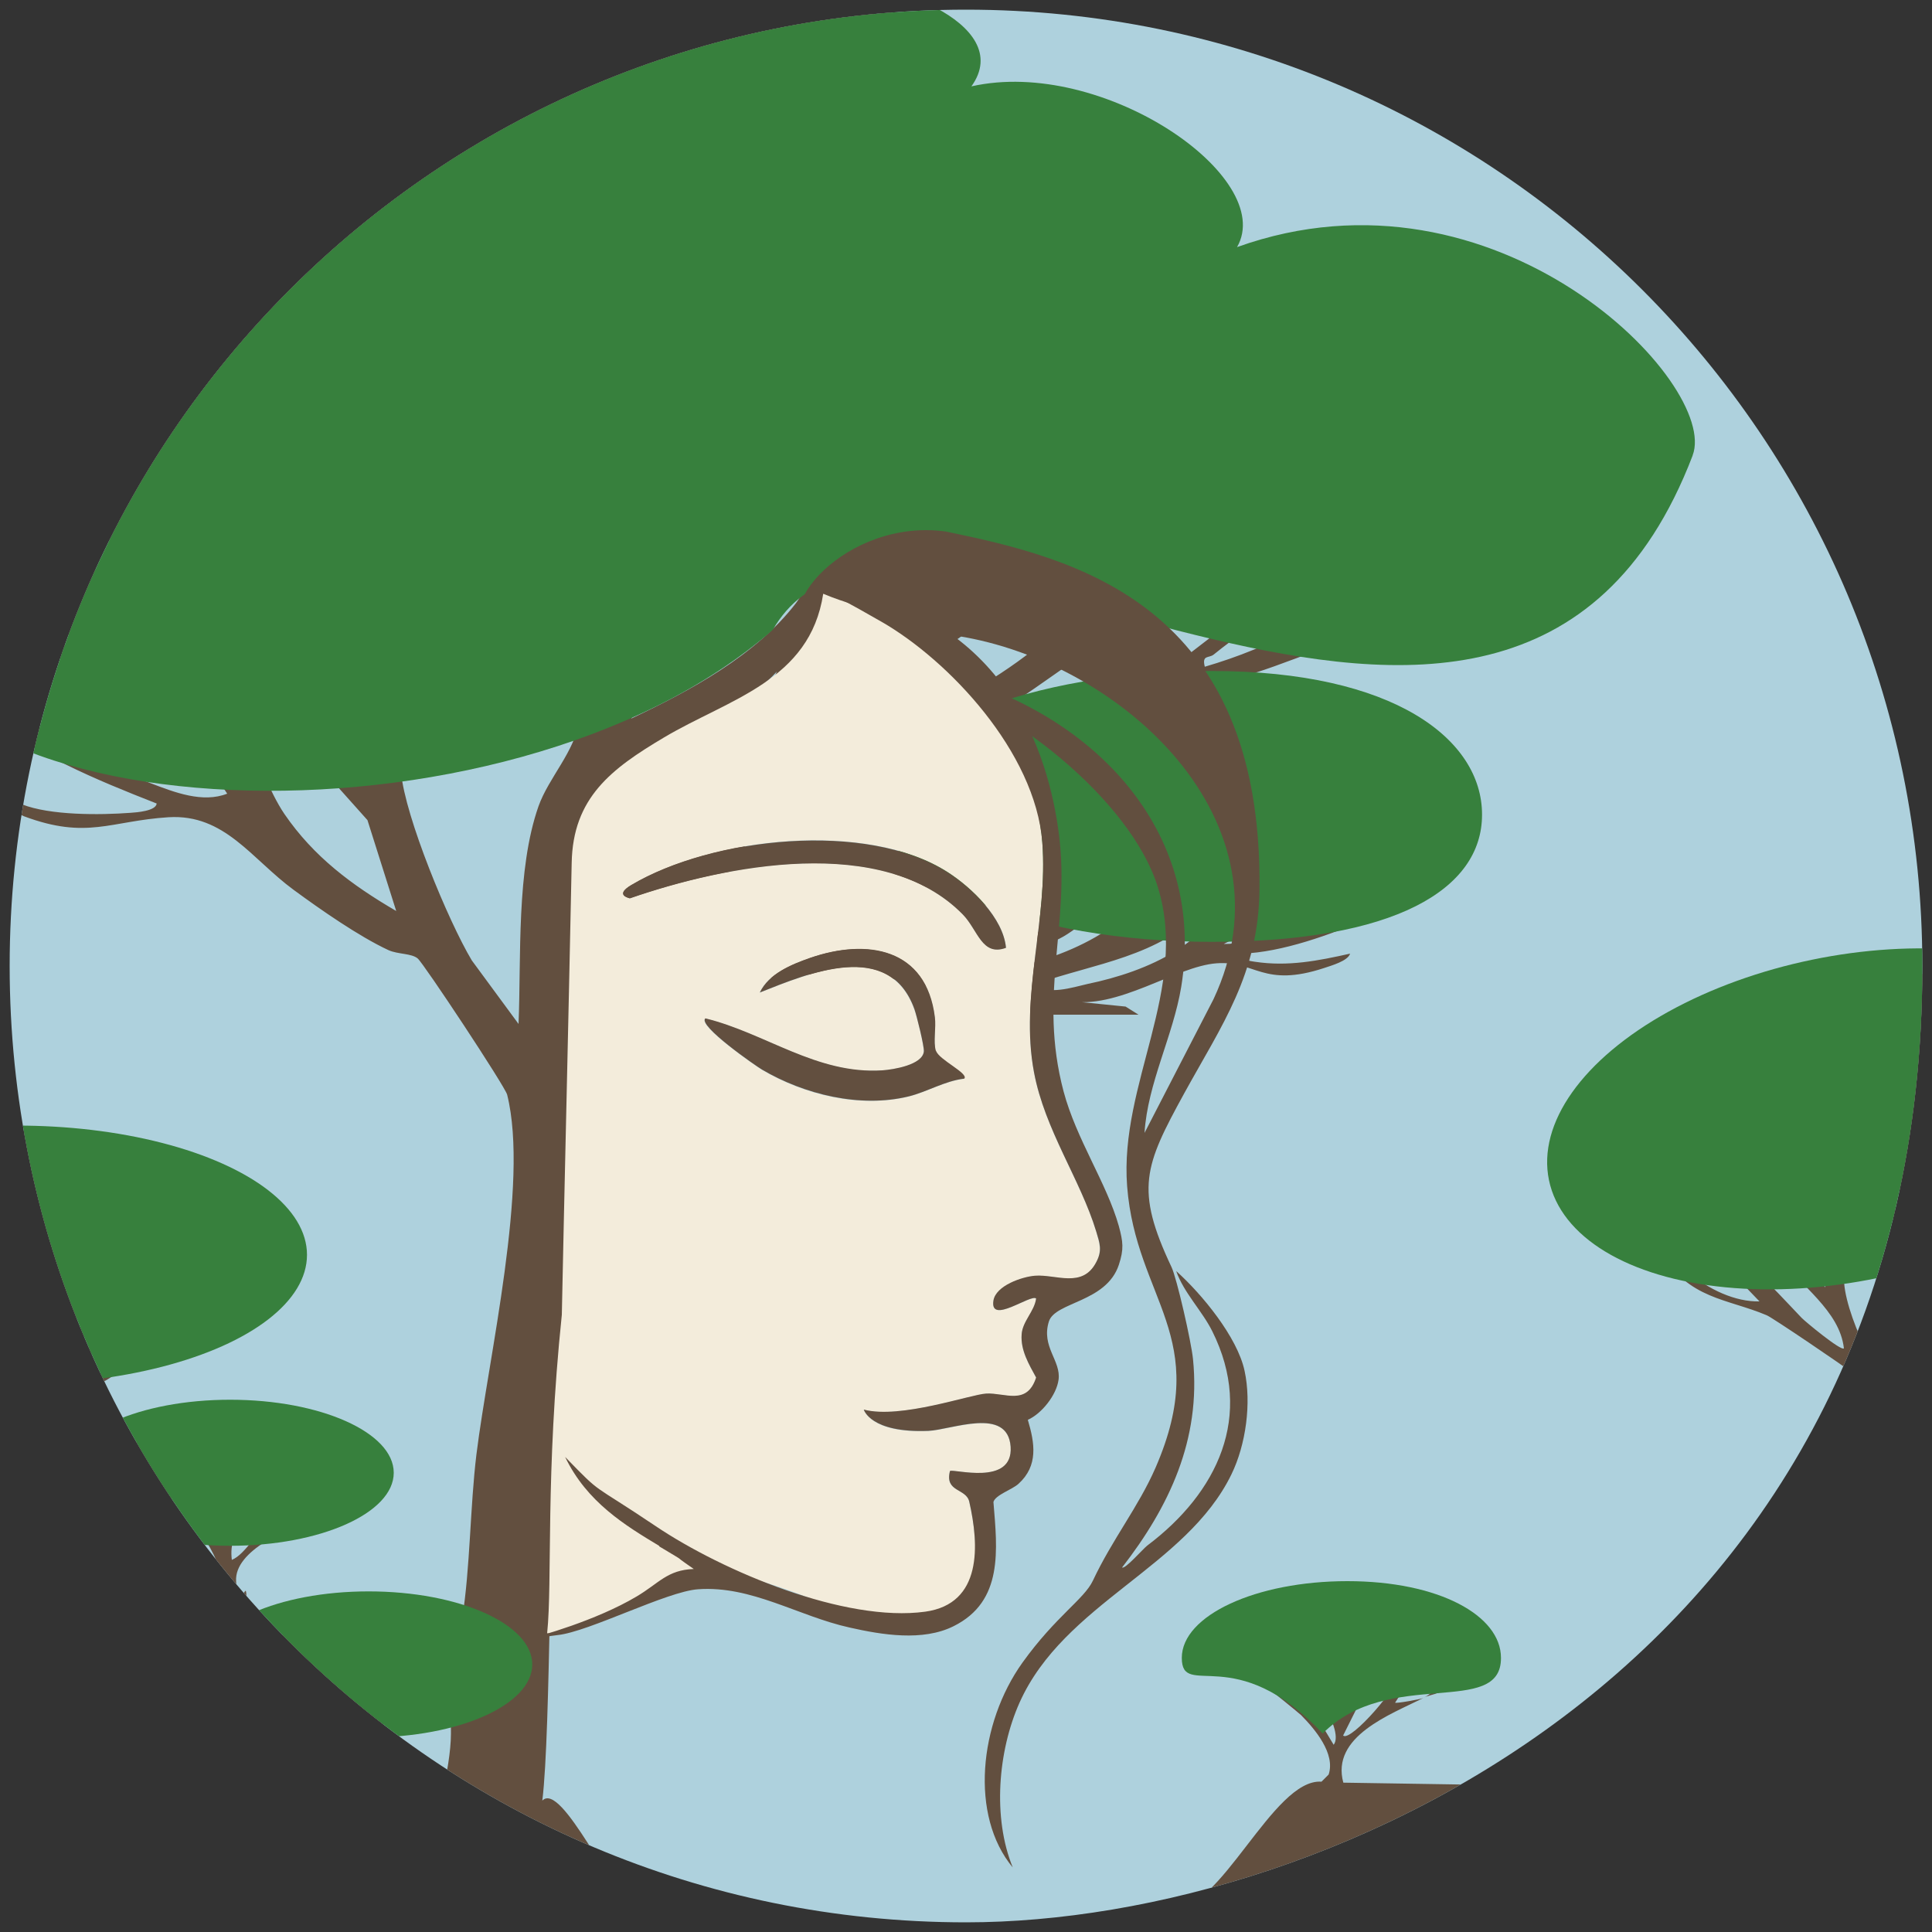
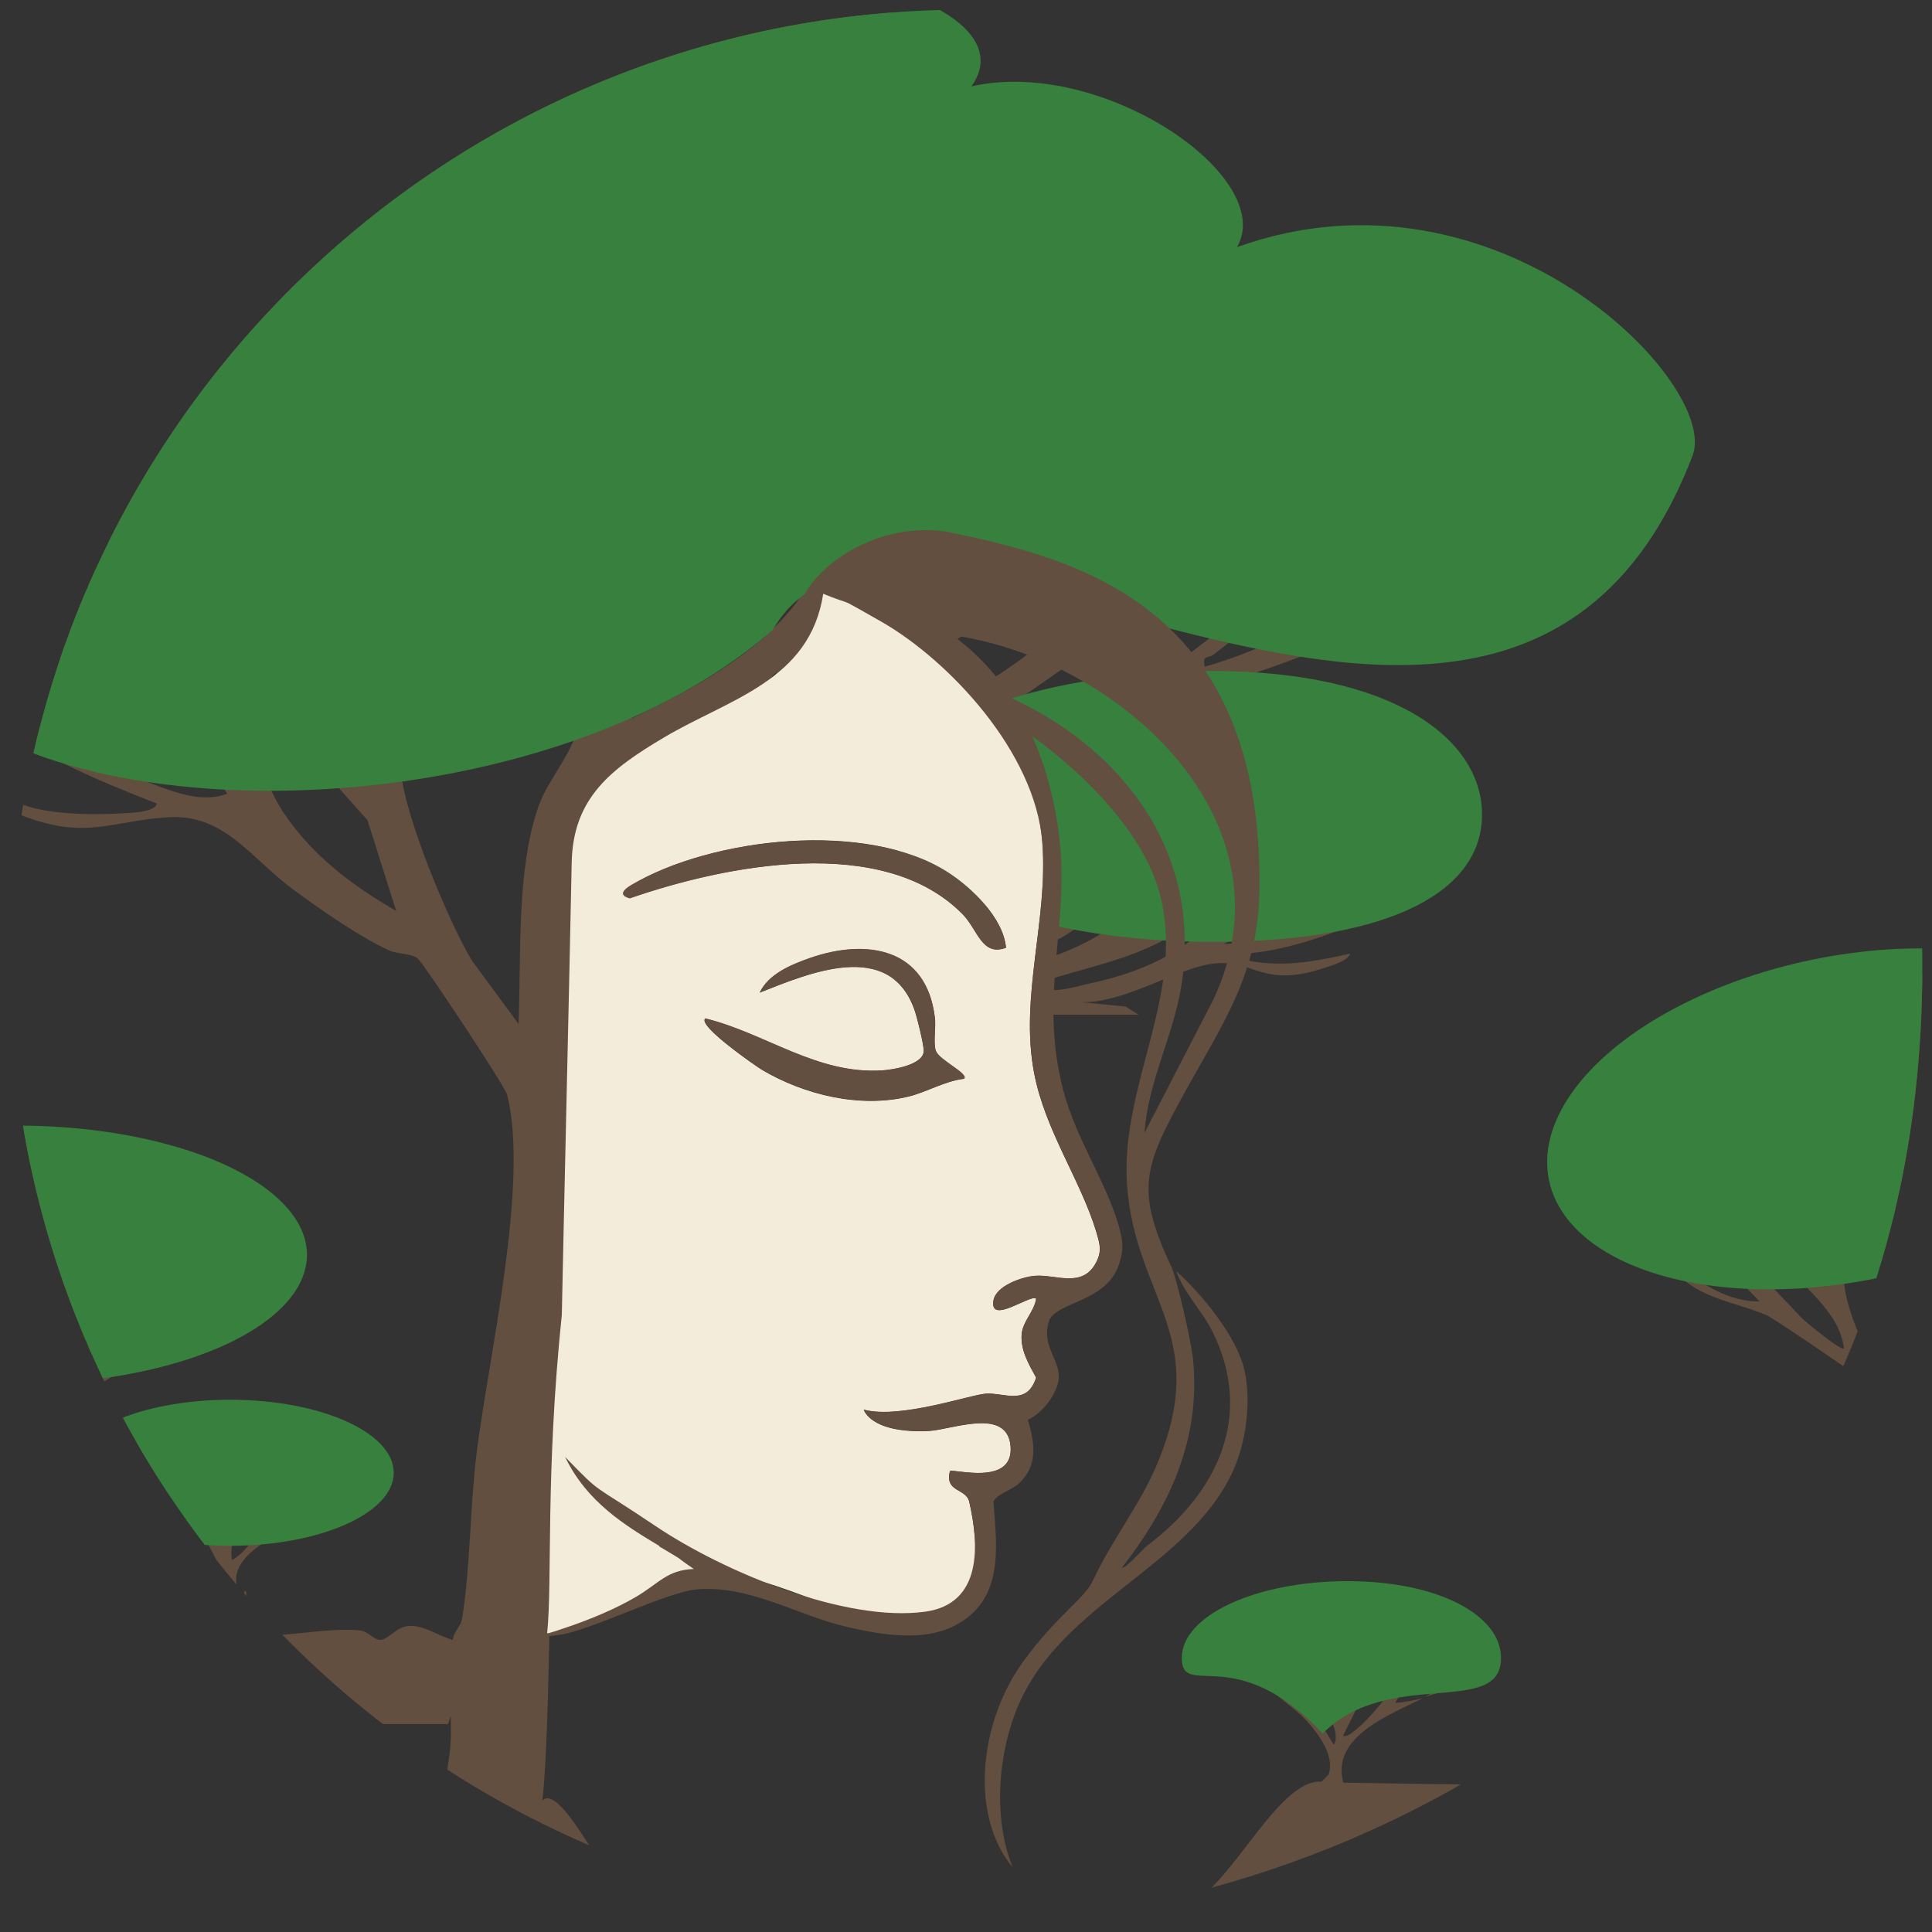
<svg xmlns="http://www.w3.org/2000/svg" id="Calque_1" version="1.1" viewBox="0 0 1000 1000">
  <rect x="0" y="0" width="1000" height="1000" fill="#333333" stroke="none" />
  <defs>
    <style>
      .st0 {
        fill: none;
      }

      .st1 {
        fill: #624f3f;
      }

      .st2, .st3 {
        isolation: isolate;
      }

      .st4 {
        fill: #f3ecdb;
      }

      .st3 {
        fill: #37803d;
        mix-blend-mode: color;
      }

      .st5 {
        fill: #aed1dd;
      }

      .st6 {
        clip-path: url(#clippath);
      }
    </style>
    <clipPath id="clippath">
      <path class="st0" d="M995,500c0,357-305.2,495-495,495C226.6,995,5,773.4,5,500S226.6,5,500,5s495,221.6,495,495Z" />
    </clipPath>
  </defs>
  <g class="st2">
    <g id="Calque_11" data-name="Calque_1">
      <g class="st6">
        <g>
-           <path class="st5" d="M1017.7,500c-3.2,450.7-396.9,523-531.8,523S-7.8,941.9-11.2,530.6C-13.6,246.4,176.7-15.3,485.9-15.3S1019.7,215.9,1017.7,500Z" />
          <g>
            <path class="st1" d="M606.6,987.6c24.7,3.4,52.3-67.3,77.4-65.4l3.7-3.7c3.6-10.8-7-23.4-14.2-30.7-.9-.9-16.6-13.7-17.8-14.4-15.6-9-69.6-13.5-21.2-37.2,42.2-20.6,74.7-21.7,116.5.3,21.8,11.4,37.3,23.3,6.3,37.5l-4.8-4.9c-4.3,8.1-11.1,7.3-15.8,9.7,5.7-2.4,14.9-12.5,2.4-12.1l-2.4,7.3-3.6-9.7-11,17c.5.5,12.9-1.7,14.6-2.4-17.2,8.6-47.9,19.9-41.4,43.8l133.6,2.1,142.6-71.1h9.6c3.6-6.2,3.6-77.1,2.6-88.9-1.7-20.2-9.7-41.5-25.6-54.7-3.5-2.9-40.7-28.1-43.6-29.3-20.8-8.8-40.3-8.2-55-32.7-25.3,2.3-36.4-26-48.5-44,5.3-30.9,39.3-47.5,67.5-51.6,3.4-.5,7.6,2.3,7.9,2s.5-7,2.8-10.7c12.9-20.5,26.9-15.5,43.4-22.3,3.2-1.3,7.4-6.9,12.2-9.2,6-2.8,48.4-8.7,55.4-8.4,18.2,6.5,51.3-.5,64,15.2,2,2.5,1.8,7.5,2.6,8.2s21.5.4,29.4,3.5c6.2,2.5,8.8,8.1,12.3,10.5,1.3.9,8,.4,11.5,4.6s2.1,11.7,2.5,18.2c16.9-4.8,35,1,49.6,10.1,1.1.7,17.8,15,18.4,16,5.6,8.7,9.3,20.3,1.8,29.2-5.3,6.3-33.4,21.2-37,8-11.5,15.6-34.9,15.9-49.8,25.6-7.6,5-15.4,16.2-23.6,22.6-17.9,13.9-64.1,31.6-73.8,45.4-1.1,1.6-7.3,13.8-7.3,14.6v108.3c8.8-.2,16.5-3.5,25.6-2.5,6.4.7,11.4,5.4,16.8,5,4.9-.3,9-5.6,14.6-4.9s6,4.4,9.8,4.7c7.6.5,28.3-7.8,39-7.3s11.1,5.3,17.1,5.3,11.3-7.6,16.6-7c5.8.6,13.9,9.7,27,9.3,13.4-.3,28-12.7,36.4-12.2,9,.5,16.7,11.6,21.9,11.9,16.3,1,36.2-17.3,52.5,5.1l6.1,2.4c.6,0,3.8-4.9,6.2-5.9,11.1-4.4,17.3-.8,17.1-17.2-.3-16.8-20.3-27.6-33.1-35.2l3.7-3.7c-5.1-11.4-46.8.8-29.9-25.7,38.4-24,70.4-33.7,113.6-14.2,23,10.4,45.4,32.2,5,36.2-6.2.6-1.8-1.9-1.1-4.8l-13.4,5-2.4-5-6.2,8.5,4.9,6.1c-21.9,5.8-40.3,24.3-36.5,48.7l34-2.4,2.4,12.2,2.5-31.6,10.8,23.7c7.7.6,18.9-6.2,24.6-6.6,4-.3,8.2,2.4,12.1,2.4,13.2,0,29.7-3,40.1,4.8l.4-4.2,4.4,1.8v-7.4l4.9,2.5v-142.3c0-5.7-23.8-44.6-29.2-48.6-5.3-3.9-13.9-4.9-20.2-9-9.1-5.8-26.4-23.5-35.1-25.8-17.1-4.5-48.4,8.4-56.6-15.2,10.1,7,17.7,11.8,30.3,12.3,2.7,0,9.2,1.5,8.6-2.5-17-4-28.7-20.2-44-27.8-7.8-3.9-17.7-4.8-25-9.1-3.6-2.1-13.9-10.8-10.1-14.2,7.6,10.5,19.5,12.6,30.4,17l-3.7-12.1c19.1,19.2,39.5,44.4,69.4,42.6-14.9-5.1-21.1-19.8-31.6-29.3-4.9-4.5-22.6-16.2-28.6-17.6-11.8-2.8-13.2,2.5-22.5-10.3-6,9.6,7.3,7.3,3.6,17-16.8-15.4-50.9-23.4-40.5-52.8.6-1.6,10.1-16.5,10.8-17.2,4.3-3.7,11.1-11.8,11.9-12.3s3.2,2,3.9,1.5c12.3-8.5,14.7-12.3,31.5-18.3,6.1-2.2,26.3-5.8,27.4-6.6,3.5-2.3,10.1-21.4,25.9-30,12.2-6.7,33-4.8,34.4-5.8s2.4-5.8,5.1-8.1c10.1-8.7,16.7-8,28.2-13.3l2.3,4.9c5.4-8,14,1.2,19.5-7.3l3.6,7.3c.6-3.9-2.6-6.7,3-6.8,13.3-.2,26.6-4.9,39,2.1,2.6,1.5,1.7,4.5,1.9,4.7,1.3.8,3.6-3.2,5.9-3.7,16.4-3.3,59.2,4.6,54.8,28.1,20.7-4.2,32.3,3.1,49.1,12.5,3,1.7,9.6,4.4,10.1,4.7,7.9,5.6,10.3,11.9,9,21.5,1.3,2.1,29.6.2,35.8,2,7.4,2,35,21.4,40.8,27.3,9.2,9.4,14,19.5,10.6,32.7-3.8,14.6-9.5,9.4-13.7,14.4-2.5,2.9,0,7-7.2,11-12.3,6.7-20.3-1-30.5.9s-53.7,21-58.6,24.3c-22.8,15.2-41.7,36.1-69,52.6-28.7,17.4-57.2,19.4-61.6,60.1-3,28-2.4,85.8,0,114.5.6,7.7,3.1,13.4,5,20.6l2.4-7.3,7.3,4.9v-9.7l9.7,4.9v-7.1c6.9-.7,11.4,2.6,13.4-5.1h3.6l1.2,4.9c3.3-.6,9.5-7,10.1-7.2,4.2-.9,18.2,0,23.2.7,10.3,1.4,15.6,3.4,26.9,7.2,1.8.6,3.9.4,5.6-.5l1.1,7,6-4.8,4.1,6.8,4.4-2v7.4l7.1-2.4,7.5,14.5c-2-10.3,3-20.7,2.7-30.4-.5-19.3-22.7-31.3-39.1-35.3.6-6.1,12.2,2.2,9.7-7.3-11.3,3.1-19.7-7.4-28.5-9.2-3.1-.6-6.3,1.9-10.3.7-9.4-2.8-17.2-13.9-7.3-21.7,6.5-5.1,31.2-13.6,40.5-17.9,11.6-5.4,15-12.3,31.8-14.5,25.4-3.3,64.6,13,84.5,28.6,17.1,13.4,5.1,27.7-12.3,22.1l-4.5,4.7c-14.3-6.1-15.3-5.8-26.4,2.4-5.2,3.8-28,29.2-29.7,34.2-3.1,9.2-1.2,24.8-1.3,35.2,0,4.8-5.6,12.8,2.4,12.2,2.8-7.9,24.2-8.7,26.8-2.5l-19.5,13.3,24.5-1c.9-.6,4.7-20.2,4.7-22.1v-42.6h4.9c-2.6,6.5,2.4,16.9,2.4,20.7v42.6h45c.9,0,4-2.4,7.2-2.5,10.9-.6,22,.6,32.9,0v102.2M-210.9,946.1l48.6-2.7,9.9-4.7c4.8,4.6,12.8-6.5,12.2-12.1l9.7,12.1-2.4-17,17,21.9-7.3-21.9,4.9-4.8,8.5,7.3,1.2-7.3,4.9,3.6-2.5-25.5h-92.5v-48.6c5.8-3.2,13.6.5,17.8,0,1.8-.2,27.5-14.7,31.8-17.4s3.5-6.5,5.6-7c16.7-3.8,12.3-3.1,26.5-9.4,28.8-12.7,78.8-13.8,91.2,21.3l16.5-2.4c-.9-19.8,2.2-42.3.2-61.8-2.6-25.7-21.6-38.5-41.1-51.3-3.7-2.4-7-8.1-10-9.5-9.4-4.3-24,4.1-29.2-8.5,1.7-1.4,19.1,9.7,24.3,3.6-14.9-5.7-6-5.2-8.4-10.9-.7-1.6-9.1-9.6-11.1-10.9-7.6-4.9-19.1-3.1-16.9-13.5-9.6,4.5,7.5,16.3,4.9,19.4l-17-2.5,9.7-2.4-9.7-12.1-.3,4.4-6.8-1.8-2.6,4.7c1.5-9.2-10.7-13.3-11.6-21s15.8-25,23.5-29.3c7.2-4.1,28-5,29.1-6s.7-5.7,2.7-8.2c19.2-23.5,94.6-35.9,121.7-24.4,6.1,2.6,8.9,8.3,12.2,9.7,15,6.6,11.8,3.1,27.3,13,2.2,1.4,17.3-2.8,11.6,15,7.4.6,15.7-1,23,.2,11.2,1.7,36.9,21.8,34.4,33.9-3.8,18.9-18.2,14.1-28.8,17.6-9.2,3-32.8,8.7-37.7,10.9-3.3,1.5-19.1,18.4-27.5,23.6-18.9,11.8-45.9,14.7-54.6,37.8l1.3,80.4c16.8-5.1,29.9,6.8,45.3,7.1,7.4,0,15.4-4.1,24.2-2.3,5.9,1.2,4.9,5.9,7.2,6.9,3.7,1.6,24.9,3.9,28.9,2.5,7.3-2.4,2.3-20.8.4-26.4-3.5-9.9-12.4-13-15.8-21.9,2.5,1.2,4.3.7,7.4,3.4,5.2,4.5,6.7,12.7,12,16,5.2-6.9-19.5-39.2-22.3-40.8-1.5-.8-6.5-1.7-6.9.7,8.6,5.5,7.4,14.7,9.7,20.7-3.1-1.5-6.2-2.5-9.7-2.5-1.1-4.2,5.1-1.1,5-3.8,0-10.9-6.3-6.1-8.2-6.7-3.9-1.3-6.7-5.1-11.5-4,.9,2.4,5.1,5.7-1,4.7-8.4-1.3-22.2-7.6-24.6-16.6-.5-2.3.2-5.3,1.9-6.9,3.7-3.5,31.7-19,37.8-21.8,16.9-7.6,33.8-12.6,52.6-10.2,17,2.2,89.3,31.9,48.3,48-6.5,2.6-13.6.9-18.2,3-2,.9-2.4,4-3.8,4.7-12.4,6-40.7,16.8-39.8,33s4.6,3.2,5.1,5.2c1.1,4.8-1.1,24,0,25.1,6.4,1.1,12.4-2.1,18.4-2.5,11.9-.9,30.1-3.7,41.1-2.2,3.7.5,6.6,4.7,9.9,4.8,4.3,0,8.3-6.7,14.7-7.2,8.2-.6,15.5,5.3,23,7.2.3-4.2,4.2-7,4.8-11,4.2-26.1,4.1-58,7.4-85,6.2-50.1,27.4-140.2,15.9-186.2-1.1-4.3-43.1-67.8-46.3-70.5s-10.2-2.1-15.1-4.3c-15.3-7.1-35.2-21-49.1-31.2-21.8-16-35.7-39.4-64.8-37.6-30.1,1.9-42.1,11.7-74.8-.5-2.9-1.1-35.7-18.2-24.9-18.9,9,.9,15.1,9.2,23.8,12.7,14.7,5.8,40.4,5.6,56.4,4.4,2.9-.2,13-.9,13.4-4.8-31.1-12.2-64.3-25.8-90-47.4-4.9-4.1-13.9-17-16.3-18.4-5.2-3.2-19.8-5.2-27.5-8.4-18.3-7.8-47.2-19.6-56.6-38.3-1.4-2.8-4-12,1.8-9.1,1.6.8,15,18.4,20.9,22.9,4.4,3.3,8.7,6,13.8,8.1,2,.9,9.5,5.6,7.9-.6-13.6-18.1-31.1-32.4-49.5-45.5-2.3-1.7-3.4-5.4-4.7-6.1-4.6-2.7-11.6-.5-17.4-5.7-7.2-6.4-22.3-38.7-17.2-46.2,1.2-1.8,6-1.6,6.2-3.8s-4.1-8.8-2.5-10.7c4.5-5.5,4.2,6.3,7.3,4.8-1.3-4.1,0-23.8,7.3-20.8l4.8,3.8c-3.4-9.5-2.2-13.3,2.7-21.8l7,2.3c-4.1-12.7,10.2-28.3,21.9-24.3v-7.4c9.6,4.6,6.2-.3,8.8-2.1,7.3-5.1,11.8-10.6,20.4-5.2l3.7-9.7,6.1,7.2,2.4-8.7,7.4,1.5v-7.4c10.7,5.6,6.1-2.1,11-4.8,6-3.3,1.3,8.5,6,7.3v-9.7l9.7,7.3,3.7-9.7,8.5,7.3,2.3-8.8c18.3-1,44.8,2.1,43.9-22.9l4.5,2.1,5.4-14.2,4.7,2.4c-.4-7.5,2.2-9.6,9.5-10l.4-9.4,7.3,2.4v-9.7l9.7,4.9v-12.2l9.4,2.2,4-7.1,6.1,4.8v-7.3l9.7,4.9v-7.3l9.7,4.9v-7.3l6.9.6,1.6,4.3,1.2-7.3,12.1,7.3v-7.3c12-3.1,5.4,7.9,12.2,12.2-1.6-13.3.8-15.6,10.9-22,4-2.5,9.4,1.2,8.7-9.6h7.2l2.4,7.2V2.1c12.6-3.1,2.4,8.4,12.2,7.3V-.4l12.2,2.5v-7.3h7.2l5,9.6V-5.2h8.2l1.6,4.9,8.5-6.9,8.4,9.4c-1.1-5.4,2.3-17.5,6.7-7.8,1,2.2-.9,6.2,3,5.4,0-4-.4-10,3.7-12.1,5.8-2.9,3.5,10.4,8.5,9.7l.4-11.7,5.7-2.9,6,7.3,1.3-7.3,9.7,5c1.7,0,.1-7.6,6.1-4.9l3.7,9.7,1.2-9.8h7.3l1.2,7.3,1.2-7.3h7.3l1.2,7.3,1.2-7.3h7.1c0,.1,2.6,9.7,2.6,9.7l2.4-9.7,7.3,9.7,2.4-7.3h7.3v7.3c4.7-1.9,1-7,9.7-4.9V-2.8l2.7-4.7,5.9,1.9c4.7-8.1,13.3-4.9,18.2,2.8-2.4-10.8,8.9-9.9,11-2.4,5.5,1,3.1-4.4,4.8-5,9.8-3.2,2.9,6,8.5,7.3l7.3-7.3,2.4,9.7,4.9-9.7,2.5,9.7,2.4-7.3,4.9,9.7,8.5-4.9,1.2,12.2,8.5-7.3,3.7,7.3,2.6-4.7c9.2,1.9,7.6,5.9,7.1,14.4l2.4-7.3c10.7.5,10.8,4.9,9.7,14.6l2.4-7.3c7.3-1.7,5.6,6.9,8,9.2,1.5,1.5,5.4-.9,7.4,3.5,3.1,6.7,1.1,16.6,1.6,23.9l12.1-4.8,2.4,4.8,1.4-5,7.1,2.7,2.6-5.1c5,.2,6.6,8.4,12.1,0l3.7,7.2,2.4-4.8,13.1,2.5,1.5,7.2c4.7-2,1-7,9.7-4.9v9.7l6.1-4.8,6.1,7.3,1.2-4.8c5.2,4.8,12,6,11,14.6l2.4-4.8c7.5-.8,7.6,6.2,7.3,12.1l2.8-4.2,6.9-.6,2.5,17c5.2,1-.5-13.3,6-9.7,2.4,1.3,3.1,5.7,5.1,7.2,2.8,2.2,7.2,2.2,8.5,4.1,3,4,2.1,12.9,2.2,17.9,14.3-6.1,3.8,20.6,4.9,21.9,3.4-2.8,11.5-6,15.5-4.4,4.3,1.8,2.2,7.2,6.3,6.8l1.4-7.5h10.8c0,.1,2.4,9.9,2.4,9.9l3.7-12.1,6.1,7.3c5.6-3.2,3.4-9.5,12.1-7.3l1.2,9.7,7.3-9.7,3.7,12.1,2.4-9.7h9.7l1.2,9.8,7.3-7.3,3.7,9.7,3.9-5.1,17.7,5.4.3,9.4,2.7-4.4c10.1-2.8,12.1,8.8,11.9,16.6l7.2-7.3,2.5,21.9,6.1-14.5,6.1,17,3.6-5,4.5.4c5.7,8.5,18.2,12.4,16.1,24l7.2-4.8,2.5,24.3,3.6-12.1c6.2,4.3,6.8,9.8,6.1,17l7.3-4.8-4.8,19.4,4.9-7.3c9.7,3.3-1.3,13.5-3.4,19.4-2.1,5.9,1.1,5.8-.3,9.6-8.6,23.2-57.9,46.3-81.5,48.9-.6,4.2,5.6,2.3,8.5,2.4,12.1.4,20.1-.7,31.3-5.2,4.3-1.7,20.1-14.5,18.6-5.7-1.9,11.4-31,17.3-40.8,17.6-10.9.3-21.3-5.3-32.8-3.7-25.3,3.5-64.5,21.3-90,29.4-10.1,3.2-20.7,4.9-31.1,6.6,3.2,9.4,9.2-1.4,15.6-.2l2.6,5.1c8.4-7.5,29.8-3.4,41-1.4,8.8,1.5,23.5,3.1,27.3,11.3l8.3-2.5v12.2c10.2-10.8,14.5,4.3,26.4,5.2l4.1,14.2c2.3-5,2-5.7,8.5-4.9v12.2l7.3-2.5c3,6.5-.5,16.1,7.3,18.2-6.7,5.7-1.4,12.3-5.1,19.1-2.1,3.8-10.8,12.1-14.6,14.7-7.4,5.1-29.7,15.8-38.7,19.7-19.5,8.4-44.7,17.6-65.6,18.3-.7,3.2,4.5,3.9,6.7,4.2,17.2,2.6,32.7-.5,49.3-4.2-1.1,3.8-9.8,6.2-13.3,7.4-31.8,10.5-35.8-3.9-55.8-2.4-21,1.5-51.7,24.5-76.9,19.4l29.8,3,6.7,4.2h-49.9c-16.9,0-60.3-17.1-83-19.2-44.1-4-94.1-2.9-122.5,35-34.4,45.8-44.1,180.7-45.4,191.9-4.3,36.6-3.3,162.5-7.8,199.1,10-10.4,36.7,50.3,48.6,56.7,3.6,1.9,111.7,8.1,130.8,6.9M365.7,208.9c-5.6-1.4-4,1.1-5.5,3.1-2.9,3.7-27.9,41.4-26.1,43.1,18.3-6.5,42-25.6,31.6-46.2h0ZM543.3,208.9l-59.6,31.6c-2.5,3.7-29,26-25.5,29.2,19.3-1.5,35.7-9.6,50.9-20.9,4.5-3.3,39-35.5,34.2-39.9h0ZM528.7,242.9c4.4.3,8.5-3.7,11.9-6.3,2.8-2.1,23.2-19.3,13.6-22.9-2.9,14-19.1,16.9-25.5,29.2ZM156.5,250.2l-8.6-9.6-32.8-24.4c-6.1,6.3,33.8,34.7,41.3,34h.1ZM183.3,252.7c7-4.8,10.8-14.1,13.5-21.7l-7.5-9.9-6,31.6h0ZM348.7,311.1c22.8-20.4,37-54.7,36.4-85.1-10.7,5.9-15.7,17.9-24.3,25.6-9.1,8.2-20.7,10.7-29.1,17.1-18.5,14.1-12.5,62.3-12.3,83.8l16-26.6,3.5-39.1c10.7,0,6.8,16.7,9.7,24.3h0ZM426.5,225.9c-9.3-6.9-23.2,22.8-21.9,24.3,10.5-4.7,18.8-13.2,21.9-24.3ZM448.4,260c6.6-11.7,16.1-47.8-2.3-20.6l2.3,20.6ZM326.8,371.9c30.4-14.4,64.2-32.5,85.1-59.6,3.4-4.4,25.5-41.1,26.2-44.3,1.1-5.1,2.2-37.4-3.1-37.1-6.4,8.6-13.7,17.3-21.9,24.3-5.4,4.6-14.6,6.9-19.3,12.3-6.3,7.3-9.9,22.5-14.9,31.3-8,14-18.7,18.7-26.5,29.5-9.5,13.2-14.5,31.1-25.7,43.6h0ZM132.1,272.1c4-22.3-4.6-31-24.3-38.9-8.5,6.7,13.7,30,18.7,35.8,1.5,1.6,0,4.7,5.6,3.1ZM557.9,233.2c-2.7-2.8-13,9.9-16.2,11.8-13.4,8.1-51.5,26.5-66,31.3-14.7,4.8-30.6.7-37,20.1,37.3-12,84.1-25.8,113.1-53.6,2.9-2.8,7-4.8,6.1-9.6h0ZM207.5,235.7c-5.5-1-3.9.3-5.4,3.1-6.7,12.2-14.7,31.6-14,45.6,7.1-4.5,24.1-24.3,25.6-31.4,1.1-4.8-6.5-11.6-6.2-17.2h0ZM275.7,240.5c-5,16.8-23.5,3.2-31.6-4.9,1.8,10.9-4.4,21.5-2,32.3,3.1,13.9,32.9,38.2,48.1,38.2l-14.6-65.7h.1ZM304.9,306.2c2-23.9,14.7-57.3-17-65.7l.6,12.7,16.4,52.9h0ZM574.9,240.5c-3-2.6-21.8,19.7-24.3,23.1-2.4,3.2-5.5,6.4-4.9,10.9l29.2-34ZM578.9,261.5c3-3,12-14.1,9.4-18.6l-32.9,31.6c7.5-1.2,18.2-7.8,23.5-13ZM180.8,315.9c-4.9-30.2-11.6-55.5-43.7-65.7,2.5,10.4.6,23.5,4.7,33,5.7,13.6,29.1,21.5,39.1,32.7h0ZM399.8,405.9c47.9-21.5,102-40.8,142.3-75.5,22.1-19,50-49.4,57.2-77.8-7.2,5.7-10.3,14.2-17.6,20.1-10.1,8.1-25.7,12.3-36.7,19.3-17.5,11.2-33.9,28.8-52,40.5-34.3,22-76,31.4-93.2,73.4h0ZM621.2,255.1c-4.3-5-22,29.1-24.3,31.6,13.9-3.7,25-17.1,24.3-31.6ZM200.3,350c11.9-3.8,17.3-21,20.3-32,2.6-9.7,12.9-55.3.3-58-12.5,8.7-15.7,25.3-30.1,33.3l9.5,56.7ZM540.9,262.4l-47.8,26.4-63.4,27.8-20.1,55.3c37.9-41.3,112.5-51.5,131.3-109.5h0ZM645.5,262.4c-2.4-2.5-28.1,22.9-31.8,25.4-12.2,8.3-28.7,10.9-36.3,25.7,27.1-11.8,56-21.3,68.1-51.1ZM205.1,471.6l-14.9-47.1c-28.2-31.8-60.9-66.1-81.2-103.7-5.6-10.4-12.9-35.8-17.1-41.3-2.7-3.4-26.4-13.9-27.8-12.3,4.6,14.6-9.2,34-9.7,45.2-.8,20.8,58.4,50.1,71.8,69,7.2,10.2,13.1,28.3,21,39.9,15.2,22.2,35,36.9,58,50.3h-.1ZM56.7,269.7l-6.9,4.1-.4,30c4.2-1.5,6.1-12.6,6.6-16.4.8-5.9.8-11.7.6-17.6h.1ZM10.5,296.4c-2.5-3.8-23.5-27.2-26.8-24.3,5.2,10,15.1,22.3,26.8,24.3ZM529.5,370.4c14.6-5.2,32.9-8.2,47.5-9.8,5.4-.6,8.2-1.7,12.9-4.1,10.3-5.3,67.4-49.8,75.1-58.7,5.9-6.8,10.5-16.1,8.5-25.6-29,23.6-65,37.3-96.9,56.4-22.5,13.5-43.2,30.4-65.7,43.7-39,23.1-81.6,38.9-121.4,60.4-14.7,18.6-22.2,41.5-31,63.3,41.7-11.9,79.6-32.4,119.1-49.9,4.2-2.9,1.4-2.5,0-4.8-5.9-9.6-15.2-17.8-6.1-30.5,3.7-5.1,5.5,2.7,8.5,2.4l1.2-12.4c7.6-.3,7.2-1.5,8.6-9.5l7.3,2.5c2.6-16,2-9.3,8-10.7,13.5-3.2,8.1-3.2,14.9-9.1.4-.4,8.9-3.4,9.5-3.6h0ZM37.2,308.6l-1.9-11.4-10.2-22.6-1.5,7.5-8.3,1s21.9,25.5,21.9,25.5ZM185.7,357.3c1.2-25.2-22.8-38-39-52.3-11.7-10.3-21-28.2-38.9-25.6-5.6,5.3,33,68.3,41.2,74.4,9.5,7.1,25.1,2.1,36.7,3.5ZM-57.6,306.2c-6.3-1.3-17.4-31.2-24.3-24.3-3.1,12.1,36.6,63.5,46.2,55.9-14.3-14.2-13.8-37-28-51.1l6.1,19.4h0ZM247.9,292.6c-3.8-3.5-7.3-7.3-11.1-10.7,5.9,43.9-33,75.8-29.2,118,2.1,22.9,24.4,76.8,36.6,97.2l24.2,32.9c1.4-34.6-1.2-79.8,10.3-112.6,5.3-15,18.9-28.4,21.1-44.5,2.5-17.8-4.1-35.2-2.1-53-20.5-6.2-34.1-12.6-49.8-27.2h0ZM37.2,335.4c1.9-2.1-6.1-14.5-8.5-17-5.3-5.6-34.1-23.8-42.2-28.4-3.4-1.9-5.8-4.2-10.1-3.2,13,23.3,37.4,37.2,60.8,48.6ZM713.6,289.2c-2.1-2-23,17.1-28.2,19.2-26.8,10.8-33,10.9-57.2,30.4-2.5,2-6.2,0-4.6,6.3,33.5-9.8,69.4-27.1,90-55.9ZM117.6,410.8c-11.3-18.2-35-21.8-52.2-36.5-9.4-8-16.7-23-23.2-27.9-7.6-5.6-24.2-9.6-34.8-16.3-18.3-11.7-31.3-32.3-52.8-36,15,55.6,72.5,92,123.4,111.3,12.3,4.7,26.9,10.4,39.6,5.4h0ZM725.8,298.9l-46.2,29.1c18.4-2,34.1-12.5,48.6-23.1l-4.4-1.6,1.9-4.5h.1ZM110.3,379.2c-6.6-10.8-19-15.9-28-24.2-10.1-9.3-17.6-20-26.7-29.3-2.5-2.6-4.3-5.7-8.5-4.8,9.1,26.7,35.2,52.7,63.2,58.4h0ZM300,469.2l46-25.7c32.8-20.8,40.9-62.7,56.1-95.9-24.6,27.1-76.8,38.5-92.9,71.3-7.2,14.6-9.4,34.1-9.3,50.3h0ZM185.3,362.5l-31.3-1.6,34,40.2c-4.3-12.8,3.9-26-2.8-38.6h.1ZM502.8,456.2c-1.6-1.3-2.7-6.1-4.4-6.2l-76.7,38.7c32.8-6.2,65.2,13.9,96.2,12.3,25.3-1.4,71.2-20.8,79-47.5l-21.1,18c-15.3,1.4-22.2,16.6-38.4,17.3-5.6-8.4,11.8-11.8,10.8-21.9-.9-1.1-20,17.6-24.3,14.6,3.1-4.9,7.3-8.6,3.8-14.8-10-2.9-16.5-3.7-24.9-10.4h0ZM638.2,454.6l-14.5,15.8c-24.4,25.1-56.3,28-87.6,38.9,5.6,6.2,19.3,1.7,26.8,0,30.9-6.4,66.7-21.6,75.3-54.8h0ZM684.4,476.5c9.1-.4,18.3-4.8,25.9-9.3,2.4-1.4,16.5-8.9,13-12.6l-38.9,21.9ZM346.2,469.2c-36.3,12.3-50.7,34.2-46.2,73,8.2-11.7,20.1-19.7,27.8-31.8,8-12.7,12.2-27.6,18.4-41.1h0ZM679.6,469.2l-21.2,6.7-25,12.7c15.7.2,35-9.5,46.2-19.4h0ZM1548.1,537.3c3.9,3.7,31-21.3,29.2-29.2-7.8,7.1-16.3,13.8-24.1,20.9-2.7,2.5-6.1,3.6-5.1,8.3ZM1404.6,544.6c5.7-2.1,7.8-8.5,9.2-13.9l-8.1-10.4-1.2,24.3h0ZM1504.3,520.3c-10,3.4-13.4,13.8-23.2,19.6-3.4,2-5.8-.4-6,0-.7,1.2-4.1,23.2-4.3,26.2-.3,4.6-1.9,6.9,3.1,10.2l8.5-24.3c13,10.2,23.6-29.7,21.9-31.6h0ZM1511.6,605.4c30.1-12.4,55.7-31.3,78.1-54.7,1.8-3,2.8-23,1-25.7-5-7.7-14.8,7.1-4.1,7.6l.3,3.4c-14.5,9.6-24.8,23.9-37.8,35.3-2.8,2.4-43.7,28.4-37.6,34.1h0ZM1399.7,559.2c1.2-25-18.7-22.5-34-34-.8,4.5.8,6.7,3.5,10,2.3,2.8,14.1,14.1,17.3,16.8,1.9,1.6,11.7,9.2,13.3,7.3h-.1ZM1458.1,556.8l-7.2-28.2-14.5,1.6c-5.4,6.3,12.6,28.1,21.7,26.6h0ZM1533.5,527.6c-11-.8-17,9.6-25.3,14.8l-33.1,46c28-10.5,45.6-34.9,58.4-60.8ZM1411.9,581.1c14.1-3.9,20.4-51.2,8.5-51-14.1,17.4-16.2,29.9-8.5,51ZM1464.9,530.6c-1.7-1.1-6.9-1.5-6.9.7l9.7,25.5c3.5-6.5,3.3-22.1-2.9-26.2h.1ZM1619.1,537.1l.8-7-9.8,12.1-2.4-4.8-6.1,12.1,21.9-10.9-4.4-1.5h0ZM1574.9,532.5c-9.4-1.2-13,8.5-19.7,13.1-15.3,10.6-38.9,17.2-36.3,40.4,19.8-17.6,41-30.7,55.9-53.5h0ZM1414.3,637.1c-7-24.8-29.6-39.5-42.4-61-8.3-14-10.3-30.1-25.7-38.7,4.8,8.5-4.4,28.4-1.4,34,3.4,6.5,26.2,13.3,18.4,26.8,13.4-6.6,18.4,14.9,27.9,24.5,2.8,2.8,20.5,16.7,23.2,14.5h0ZM1492.2,646.8c13.8-7.8,29.2-13.4,43-21.5,24.3-14.2,62.4-47.4,83.6-67.3,2.2-2.1,14.8-13.2,12.1-15.8-11.2,6.4-23.8,10.8-34.8,17.5-15.2,9.2-25.7,21.1-39.9,30.7-24.7,16.7-62.6,21.2-64,56.4h0ZM1407,607.9c-2.8-10.7-.3-25.4-5.2-35s-25.7-21.5-33.7-28.3c1.8,13.7,12.5,42.6,29.2,34.1l-9.7,8.5,19.4,20.7h0ZM1448.3,668.7v-52.3c0-7.1,13.4-20,14.5-26.9,1.5-8.9-3.6-17.4-2.3-26.3-11-3.4-18.4-6.7-25.7-16.1,1.3,15.7-20.6,39.2-20.7,49.8,0,10.1,7.8,31.6,12.5,41.1l21.6,30.7h0ZM1647.8,549.5c-7.7-5.6-33.3,15.5-29.2,19.4l9.5-3.8,19.7-15.6h0ZM1460.5,634.6c8-7.5,22.9-10.1,30.2-17.2,3.8-3.7,25.1-41.4,23.3-43.6-9.1,12.6-37.3,20.2-45.5,29.9-5.6,6.5-5.3,22.6-8,30.9h0ZM1003.1,649.2c3.2-18.9,24-28.1,19.5-48.6l-17.5,18.9-4.4-1.9c.2,7.7-.3,15.5,0,23.2,0,2.9-1.8,9.1,2.4,8.5h0ZM1003.2,659c10.1-8.8,24.8-16,32.7-26.9,6.7-9.3,19.3-39.9-.7-22.6l-31.9,49.6h-.1ZM986.1,627.3l-4.8-18.4-14.7,1.4c-3.6,3.9,17.4,19.3,19.4,17h0ZM937.4,629.8c2.2-12.1-4.9-19.5-17-19.5-1.1,10.4,10.2,14.6,17,19.5ZM959.3,612.8c-14.7,3.9-16.3,26.9-6,36.4,7.9-11.6,14.8-23.7,6-36.4ZM903,615.6c-2-1.2-4.6-.4-6.8-.4-7.5,22-5.5,26.6,10.8,41.3,11.5,10.4,15,14.6,25.5,25.6,1.7,1.8,20.5,17.4,21.9,15.8-2.2-19.7-22.9-32.5-33.6-47.8-4.4-6.2-16.2-33.4-17.8-34.4h0ZM1073.7,617.6c-18.4,4.2-38.6,17.4-36.5,38.9l4.9-12.1,3.6,4.8c12.7-9.5,21.4-16.6,28-31.6h0ZM1034.8,671.1c3.2,2.9,55-34.6,58-42.9-1.8-6.2-2.5-13.4-8.9-6.5-3.7,3.9-7.4,11.1-11,14.5-12.3,11.7-32.8,16.8-38.1,34.9ZM1149.1,617.6c-2.7-2.6-27.7,19.6-29.2,24.3,12.7-4.2,24.6-11.6,29.2-24.3ZM1129.6,622.5c-3.7,0-5.6-2.6-9.6-1.3-11.9,4-37,28.5-49,36.4-20.5,13.5-49.5,18-53.3,45.2,44.1-15.9,77.7-49.8,111.9-80.2h0ZM881.5,639.5l-26.7-17c-.6,25.7,31.2,51.7,55.9,51.1l-26.8-27.9c-9.3-4.9-27.7,1.6-24.3-15.9,7.5,5.6,10.8,12.1,21.9,9.7h0ZM944.7,666.3c4.7-23.4-12.4-35.7-31.6-43.8l31.6,43.8ZM983.6,722.2c2.7-13-3.1-28.2-2.5-40,.7-14.8,18.9-29.1,6.1-45-1.2-1.5-16.6-14-18.1-12.3,3.3,11.9-12.2,26.5-14.2,33.4-3.6,12.5,15.2,56.6,28.8,63.9h0ZM1465.4,666.3c5.7-2.2,21-32.2,19.4-34.1-17.3,8.8-22.4,13.1-19.4,34.1ZM993.4,695.5c20.5-10.4,36.3-27.4,38.9-51.1-14.9,15.9-44.4,24.1-38.9,51.1ZM71.3,656.6c-4.6-4.4-32.8,28.8-36.6,30.5-2.5,1.1-4.8-.3-7-1.2l-2.6,12c2.4,2.6,30.7-22.3,34.1-25.5,2.2-2.1,14.8-13.2,12.1-15.8ZM-55.2,659l-4.9,1.2,14.6,37.7-23.1-34c-4.9-2-6,10.5-5.6,12.9s7.4,13.5,9.2,15.2c3.4,3.1,8.6,3,10,5.1,4.6,6.6,3.4,22.1,19.2,25.2,0-23.8-6.9-44.4-19.5-63.2h0ZM-35.7,690.6c10.8-6.2,13.3-23.2,3.6-31.6-10.1,7.4-6.2,21.2-3.6,31.6ZM-11.4,659l-9.7,6c3.2,2.4,6.5,8.1,9.7,9.8,12,6.3,13.7-17.6-2.4-8.5l2.4-7.3ZM25.1,707.6c22.4-7.5,41.8-26.5,55.9-45,0-1.2-2.1-4.7-5.7-.9-6.3,6.6-11.5,14.4-18.5,20.4-10.1,8.7-24,14.1-31.7,25.5ZM20.2,661.4l-16.8,2.6-2.6,29,19.4-31.6ZM24.3,664.2c-4.3,1.2-7.7,9.8-10.8,13.1,5.3,6.6,5.5,8.3,11.3,2,4.9-5.2,11.7-18.4-.5-15.1ZM92.5,680.1c1.2-1.3,8.9-15.3,8-16.3l-10.9,7.3-2.4-4.9c-8.1,8.8-18.8,20.7-28.2,27.8-8.3,6.3-37.9,18.5-40.5,21.6-1.2,1.4-3.7,10.9-3.1,11.5,15.1-4.5,30.6-12,43.6-20.9,6.8-4.7,28.8-21.1,33.5-26.1h0ZM-11.4,741.7c-5.4-27.9,22.5-52.5-9.7-70.6,1.7,9.1-11.2,20.9-11.5,27.4-.6,13.5,8.5,36.2,21.2,43.1h0ZM22.6,685.7l-26.4,28.3c-.9,10.9,14.1,2,18.8-3.1,6.4-6.9,8.9-15.9,7.6-25.2ZM1010.4,695.5c-14.6,1.2-15.7,14.5-14.6,26.7,4.3-3.3,8.9-11.8,11.2-16.7s4.5-5.5,3.3-10h0ZM-1.6,741.7c4.8-2.8,15.6-17.2,12.1-21.9l-11.8,5.2-.4,16.7h.1ZM1601.6,749h-9.7l4.9,17-24.3-10.9c9.7,7.1,11.1,13.8,9.7,25.6,14.9-4.2,15.1,11.4,26.8,17,4.5-9.9-4.6-15.3-4.8-16.3-1-4.4-1.4-31.3-2.5-32.4h0ZM1621.1,749l-12.2,1-2.3,18.5,4.8-2.5,2.5,26.8,31.6-35.3-18.9,1.7-7.8,23.8c2.4-6.8-2.8-20.6-1.8-25.2.6-3.2,5.6-4.5,4.2-8.8h0ZM146.7,775.8c-15.1,3.7-28.9,14.8-26.7,31.6,3.8-1.6,6.9-5.5,9.6-8.6,2.7-3.1,18.8-21.4,17.1-23h0ZM1331.6,778.2c-14.7-2.3-18.3,13.5-21.9,24.3l13.4-12.1,8.5-12.2ZM1343.7,778.2c-3.6-3.7-26.8,24.5-28.8,28.3s-3.4,6.5-2.8,10.6c6-3.1,36.4-33.9,31.6-38.9h0ZM1307.2,814.7c6.5-9-14.9-35.6-19.4-31.6l9.7,18.2-4.8,3.6,14.6,9.8h0ZM717.9,863.4c-1.5-.9,0-4.9-2-4.1l-22.1,14.6,4.2,11.9,4.5-2.1-7.3,14.6c3.7,3.7,29.9-26.3,29.2-32.8-.2-2.2-3.9-.5-6.5-2h0ZM690.3,903.1c6.3-8-16.7-41.4-21.9-36.5l21.9,36.5ZM1004.3,853.6c11.5-1.6,25.8,1.1,37.7,0l-41.3-7.3v9.7c.9,1.2,2.9-2.3,3.6-2.4ZM1306.7,866.4l-304.6-3.1,1,24.4,6.1-12.1,6.1,12.1,6.1-12.1,3.6,7.3,2.4-9.7v19.4l2.5-21.9,8.5,9.7,3.6-4.8v12.1l2.5-12.2,6.1.4,1.2,9.3,2.4-7.3,4.6,2.1,2.7-4.4v7.3l6.1-4.9,1.2,9.7,7.3-7.3,1.2,12.2,1.2-17,2.4,14.6,3.6-14.6,1.4,4.7,6-2,1.2,4.6,7.3-4.8v12.1l4.9-9.7,4.8,7.3,1.2-7.3,4.9,9.7,1.2-17,4.9,12.1,2.7-4.4c7.2,3.9,2.1-2.5,6.9-2.9l2.4,9.7,2.4-12.1,6.1,2.4,1.2,9.7,3.6-7.3,2.4,7.3,1.2-14.6h9.7v9.7l4.8-7.3.3,4.5,4.6-2.1v12.2l2.4-13.4,4.8-1.2c2.5,8.3,13.8,9.9,12.2,21.8l2.4-14.6,2.4,9.7,4.8-9.7,4.9,12.1v-14.6l7.3,7.3,1.2-12.1c3.2.5,5,18.5,8.5,13.1.7-1.1-1.7-4.2,2.4-3.3l2.3,8.5,7.3,1.2,2.5-7.3,1.2,9.8,4.9-2.5,1.2,9.7,3.6-7.3,4.9,7.3,2.4-4.9,3.6,4.9v-9.7l2.7,4.7,7-2.1,2.5,4.7,1.2-7.2,4.7,2.5,2.6-5,6,12.2,2.3-10.9,7.4-1.2v9.7l4.9-9.7,2.4,12.1v-12.1l4.9,9.7v-12.2c6.9,2,6.9,3.4,8.5,9.8l2.5-9.8,6,14.6v-14.6l7.3,9.7,4.9-9.8,1.2,7.3,2.4-4.9,1.2,9.7,4.8-9.7,1.2,14.6,2.6-39c-2.4-3.3-34.8-3.5-37.4-1.7-.5.4-2.5,11.7-5.9,0h1ZM1415.5,865.8c-17.3,2.4-39.3-1.7-57.2,0v40.1c0,.5,4,4.4,4.8,3.7l2.4-4.9,7.3,19.4-2.4-24.3,2.5,4.7c9.1-4.6,4.5-.8,9.6,2.6v-9.7l3.9,4.9c10.1.6,14.4-5.7,10.7-14.7l7.2,7.3-2.4-12.1,7.3,4.8-.2-11,5-2.5,4.8,3.8v-14.6c-.9-1.2-2.9,2.3-3.6,2.4h.3ZM78.6,950.9l21.9-15.8c0-9.3,15.8-17,16.2-19.3l-4.1-23.3-211,3.6c3.7,9.2-1.5,22.7,9.1,28.1l3.7-14.6,8.6,21.9c4.4.6,2.4-5.5,2.1-8.2-.6-6.7-3.7-13.6-2.1-21,9.2-2.3,3.2,13.4,9.7,14.6l2.4-17,4.9,19.4v-21.9c8,.8,6.7,19.5,8.5,19.5l3.6-19.5,3.7,34.1,1.2-31.7c9.2,5.4,3.3,20.4,4.9,29.2,4.9,2-.5-37.1,7.3-26.8l2.5,29.2c4.2.6,2.3-5.5,2.4-8.5.3-6.1-.2-12.2,0-18.3,3-4,4.4,0,4.9,3.6.9,7.2-.7,15.7,0,23.1l3.6-21.9,8.6-2.4v14.6l7.3-14.6-3.6,24.3c2.7,0,3.5-13.9,4.8-17.1,3.1-7.6,4,5.2,6.1,2.5l4.9-12.1-2.4,17,9.7-9.7-2.4,9.7,7.2-4.8.4,4.2,4.5-1.9,1.2,7.4,3.6-4.9-2.4,19.4,15.8-17,1.2,7.3,7.3-2.4-12.1,14.6c5.9-1.8,8.3.9,12.2-1.3,2.7-1.6,10.1,2.8,14.5-3.5M220.9,946c.6-1.1,3.2-.6,3.7,0,0,0,8.8-30.6,8.8-48.6s-.2-3.1-2.6-5h-103.4c2.1,14.2-9.8,47.1,9.1,51.7" />
            <path class="st1" d="M1713.1,1060.9c-1,4.6-4.8,4.4-8.5,4.9-12.7,1.8-39.1,4.7-51.3,4.9-4.9,0-8.7-1.6-13.2-2.6-4.4-6.1,23.4-14.2,28-14.6,15.9-1.3,29.7,6.1,45,7.4h0Z" />
            <path class="st1" d="M611,1150.9c.6,4.2-5.5,2.3-8.5,2.4-24.6,1-50.6,3.4-74.3-1.2,17.4,2,19.8-14.3,35.7-14.9,2.1,0,20.8,2.7,22.1,3.4,8.2,4.6,9,14,25,10.4h0Z" />
            <path class="st3" d="M767.1,421.7c0,38.7-45.3,65.8-140,65.8s-171.6-31.4-171.6-70.1,76.8-70.1,171.6-70.1,140,35.6,140,74.3h0Z" />
            <ellipse class="st3" cx="8.8" cy="649.5" rx="150.1" ry="66.9" />
            <ellipse class="st3" cx="119.1" cy="762.3" rx="84.7" ry="37.8" />
-             <ellipse class="st3" cx="190.8" cy="861.5" rx="84.7" ry="37.8" />
            <ellipse class="st3" cx="954.9" cy="579.1" rx="156.4" ry="84.1" transform="translate(-97.6 205.7) rotate(-11.7)" />
            <path class="st3" d="M611.7,858.1c0,21.9,27.8-9.1,72.9,39.2,34.1-34.6,92.5-8,92.3-39.2,0-21.9-32.1-39.7-79.5-39.7s-85.7,17.8-85.7,39.7Z" />
            <path class="st3" d="M876.1,235.8c-95.7,249.9-409.1-26.8-476.1,90.2-138,121-457.7,106.6-457.7-19.8S170.5,40.9,426.5-7.7c29-5.5,100,19.4,76.3,52.4,68-15.3,158.2,47,137.5,83.2,134.7-48.3,249.9,71,235.8,107.8h0Z" />
          </g>
          <path class="st1" d="M475,350.9c45.9,12.3,110.5,62.9,124.4,108.6,16,52.5-20.1,101.4-16,154.5,4.6,58.9,44.2,77.8,14.7,145.7-8.8,20.2-22.3,36.9-32.4,58.4-4.5,9.6-19.2,18.4-36.5,42.5-22.5,31.5-27.3,79.2-5,106-10.5-25.7-7.7-60.2,3.5-85.3,23-51.5,86.2-69.9,109.7-118.2,7.5-15.4,10.4-36.9,6.8-53.5-3.7-17.5-22.2-39.9-35.4-51.7,3.9,11.2,13.5,20.7,18.7,31.2,21.8,43.8,2.6,83.6-33.7,110.9-2.2,1.7-11.6,12.5-13,11.3,24.2-31.2,40.9-66.1,36.7-107.8-.9-9.1-8.4-41.9-11.1-47.6-19.1-40.4-14-52.5,6.5-89.9,19.5-35.5,38.5-61.7,39-105.4,1.8-148.3-95.6-171.7-162.4-185.5-51.4-7.1-93.5,41.9-69.1,55.2,48.2-3.7,55-4.3,75.4-1.1,85,13.6,175.4,96.2,132.3,188l-35.7,69.2c1.6-25.7,14.8-50.2,19-75.6,12.8-78.4-42-137.1-112.8-159-27.2-8.4-50.4-14.6-78.1-21.6l54.5,20.6h0Z" />
        </g>
      </g>
      <g>
        <path class="st4" d="M426.1,307.3c-6.9,45.1-48.7,54.4-82.4,74.4-27.3,16.2-47.2,31.2-47.8,65-1.7,83.8-3.9,174.2-5.1,233.8-8.6,82.8-4.8,137.8-7.6,164.9,17.7,2.1,62.3-26,75.9-29.3,36.1-8.8,79.3,28.9,120.8,23.2,29.7-4.1,26.9-39.5,21.8-61.9-1.6-7.2-12.9-4.9-10-15.9,1.5-1.5,32.8,8,31.4-12.6-1.5-21-30.6-8.7-42.6-8.2-30,1.3-33.4-11-33.4-11,19.1,5,55.3-7.9,63.4-8.3,9.8-.5,21.1,6.4,25.8-8.3-3.7-6.8-8.1-14.1-7.5-22.3.5-6.8,6.6-11.9,7.5-18.6-2.7-2.6-24.1,13.7-22.1,1.1,1.2-7.7,14.9-12.3,21.6-12.9,10.8-.8,24.6,6.7,31.6-7,3.1-6.1,1.7-9.9,0-15.9-8.2-27-26.6-52.5-32.2-82.4-7.4-39.5,7.4-79,4.3-119-3.6-46.9-36.9-97.3-79.9-116.6-10.7-4.8-22.5-7.5-33.3-12.1h-.1ZM499,558.4c-9.9,1.1-19.4,6.9-28.8,9.2-25.2,6.1-54-.9-75.9-13.9-3.1-1.9-33.4-22.8-29.3-26.5,31.2,7.6,57.7,29.1,91.6,26.9,5.8-.4,20.9-2.8,21.5-9.8.3-2.8-3.6-18.5-4.9-21.9-13.1-36.3-54.5-18.7-80-8.6,4.6-9.7,16.3-14.5,26-17.9,29.7-10.3,60.3-4.9,64.6,30.7.7,5.4-.9,12.7.5,17.4,1.4,4.6,17.1,11.8,14.6,14.4h0ZM520.7,490.5c-12.5,4.6-14.5-9.1-22.3-17.2-41.1-42.1-123.1-25.5-172.4-8.4-6.1-1.6-3-4.6.7-6.8,41.7-24.8,121.9-33.6,163.8-6.7,12.5,8,28.8,23.7,30.2,39.1h0Z" />
        <path class="st1" d="M341.2,800.4c17.6,10.6,3.5,1.8,17.9,11.7-13.8.5-18,7.4-29.7,14.3-20.9,12.4-50.3,20.6-56,21.9l15.3-2c16.1-1.7,56.5-22.6,72.6-23.7,27.7-2,51.8,13.9,78.4,19.8,16.8,3.8,37.9,7.3,53.9-.7,25.9-12.9,22.6-39.6,20.6-64.3,1.1-3.7,9.6-6.3,13-9.4,10.3-9.4,8.4-21,4.8-33.1,7.2-3.2,14.8-12.8,15.9-20.7,1.4-9.9-9.1-17.1-5-30.2,3.2-10.2,29.7-9.8,36.2-29.3,2.7-8.2,2.2-11.9,0-20.1-6.3-22.3-22-44.9-28.6-69.7-13.3-50.2,3.6-85.8-2.4-133.1-5.1-40.1-27.4-119-126.3-127.8,0,0,0-2,34.6,17.9s79.4,67.2,83.1,114.1c3.1,40-11.8,79.5-4.3,119,5.6,29.9,24,55.4,32.2,82.4,1.8,6,3.3,9.8,0,15.9-7.1,13.7-20.8,6.2-31.6,7-6.7.5-20.4,5.1-21.6,12.9-2,12.7,19.4-3.6,22.1-1.1-.9,6.7-7.1,11.8-7.5,18.6-.6,8.2,3.8,15.5,7.5,22.3-4.8,14.7-16.1,7.8-25.8,8.3-8.1.4-44.4,13.3-63.4,8.3,0,0,3.4,12.2,33.4,11,12-.5,41.1-12.8,42.6,8.2,1.4,20.7-29.9,11.2-31.4,12.6-2.8,11.1,8.4,8.8,10,15.9,5.1,22.4,6.8,52.8-22.8,56.9-41.4,5.7-104.6-20.8-139.4-44.2s-27.1-15.4-47-35.9c11.3,23.5,31.2,35.5,48.8,46.1l-.2.2Z" />
        <path class="st1" d="M484.4,543.9c-1.4-4.6.2-11.9-.5-17.4-4.4-35.7-34.9-41-64.6-30.7-9.7,3.4-21.4,8.2-26,17.9,25.5-10.1,66.9-27.7,80,8.6,1.2,3.4,5.1,19.2,4.9,21.9-.7,7-15.8,9.4-21.5,9.8-34,2.2-60.5-19.3-91.6-26.9-4.1,3.7,26.2,24.7,29.3,26.5,21.9,12.9,50.8,20,75.9,13.9,9.4-2.3,18.9-8.1,28.8-9.2,2.5-2.7-13.2-9.8-14.6-14.4h0Z" />
        <path class="st1" d="M326.7,458.2c-3.8,2.2-6.8,5.2-.7,6.8,49.3-17.1,131.3-33.7,172.4,8.4,7.8,8,9.8,21.8,22.3,17.2-1.4-15.4-17.7-31.1-30.2-39.1-41.9-26.9-122.1-18.1-163.8,6.7Z" />
      </g>
    </g>
  </g>
</svg>